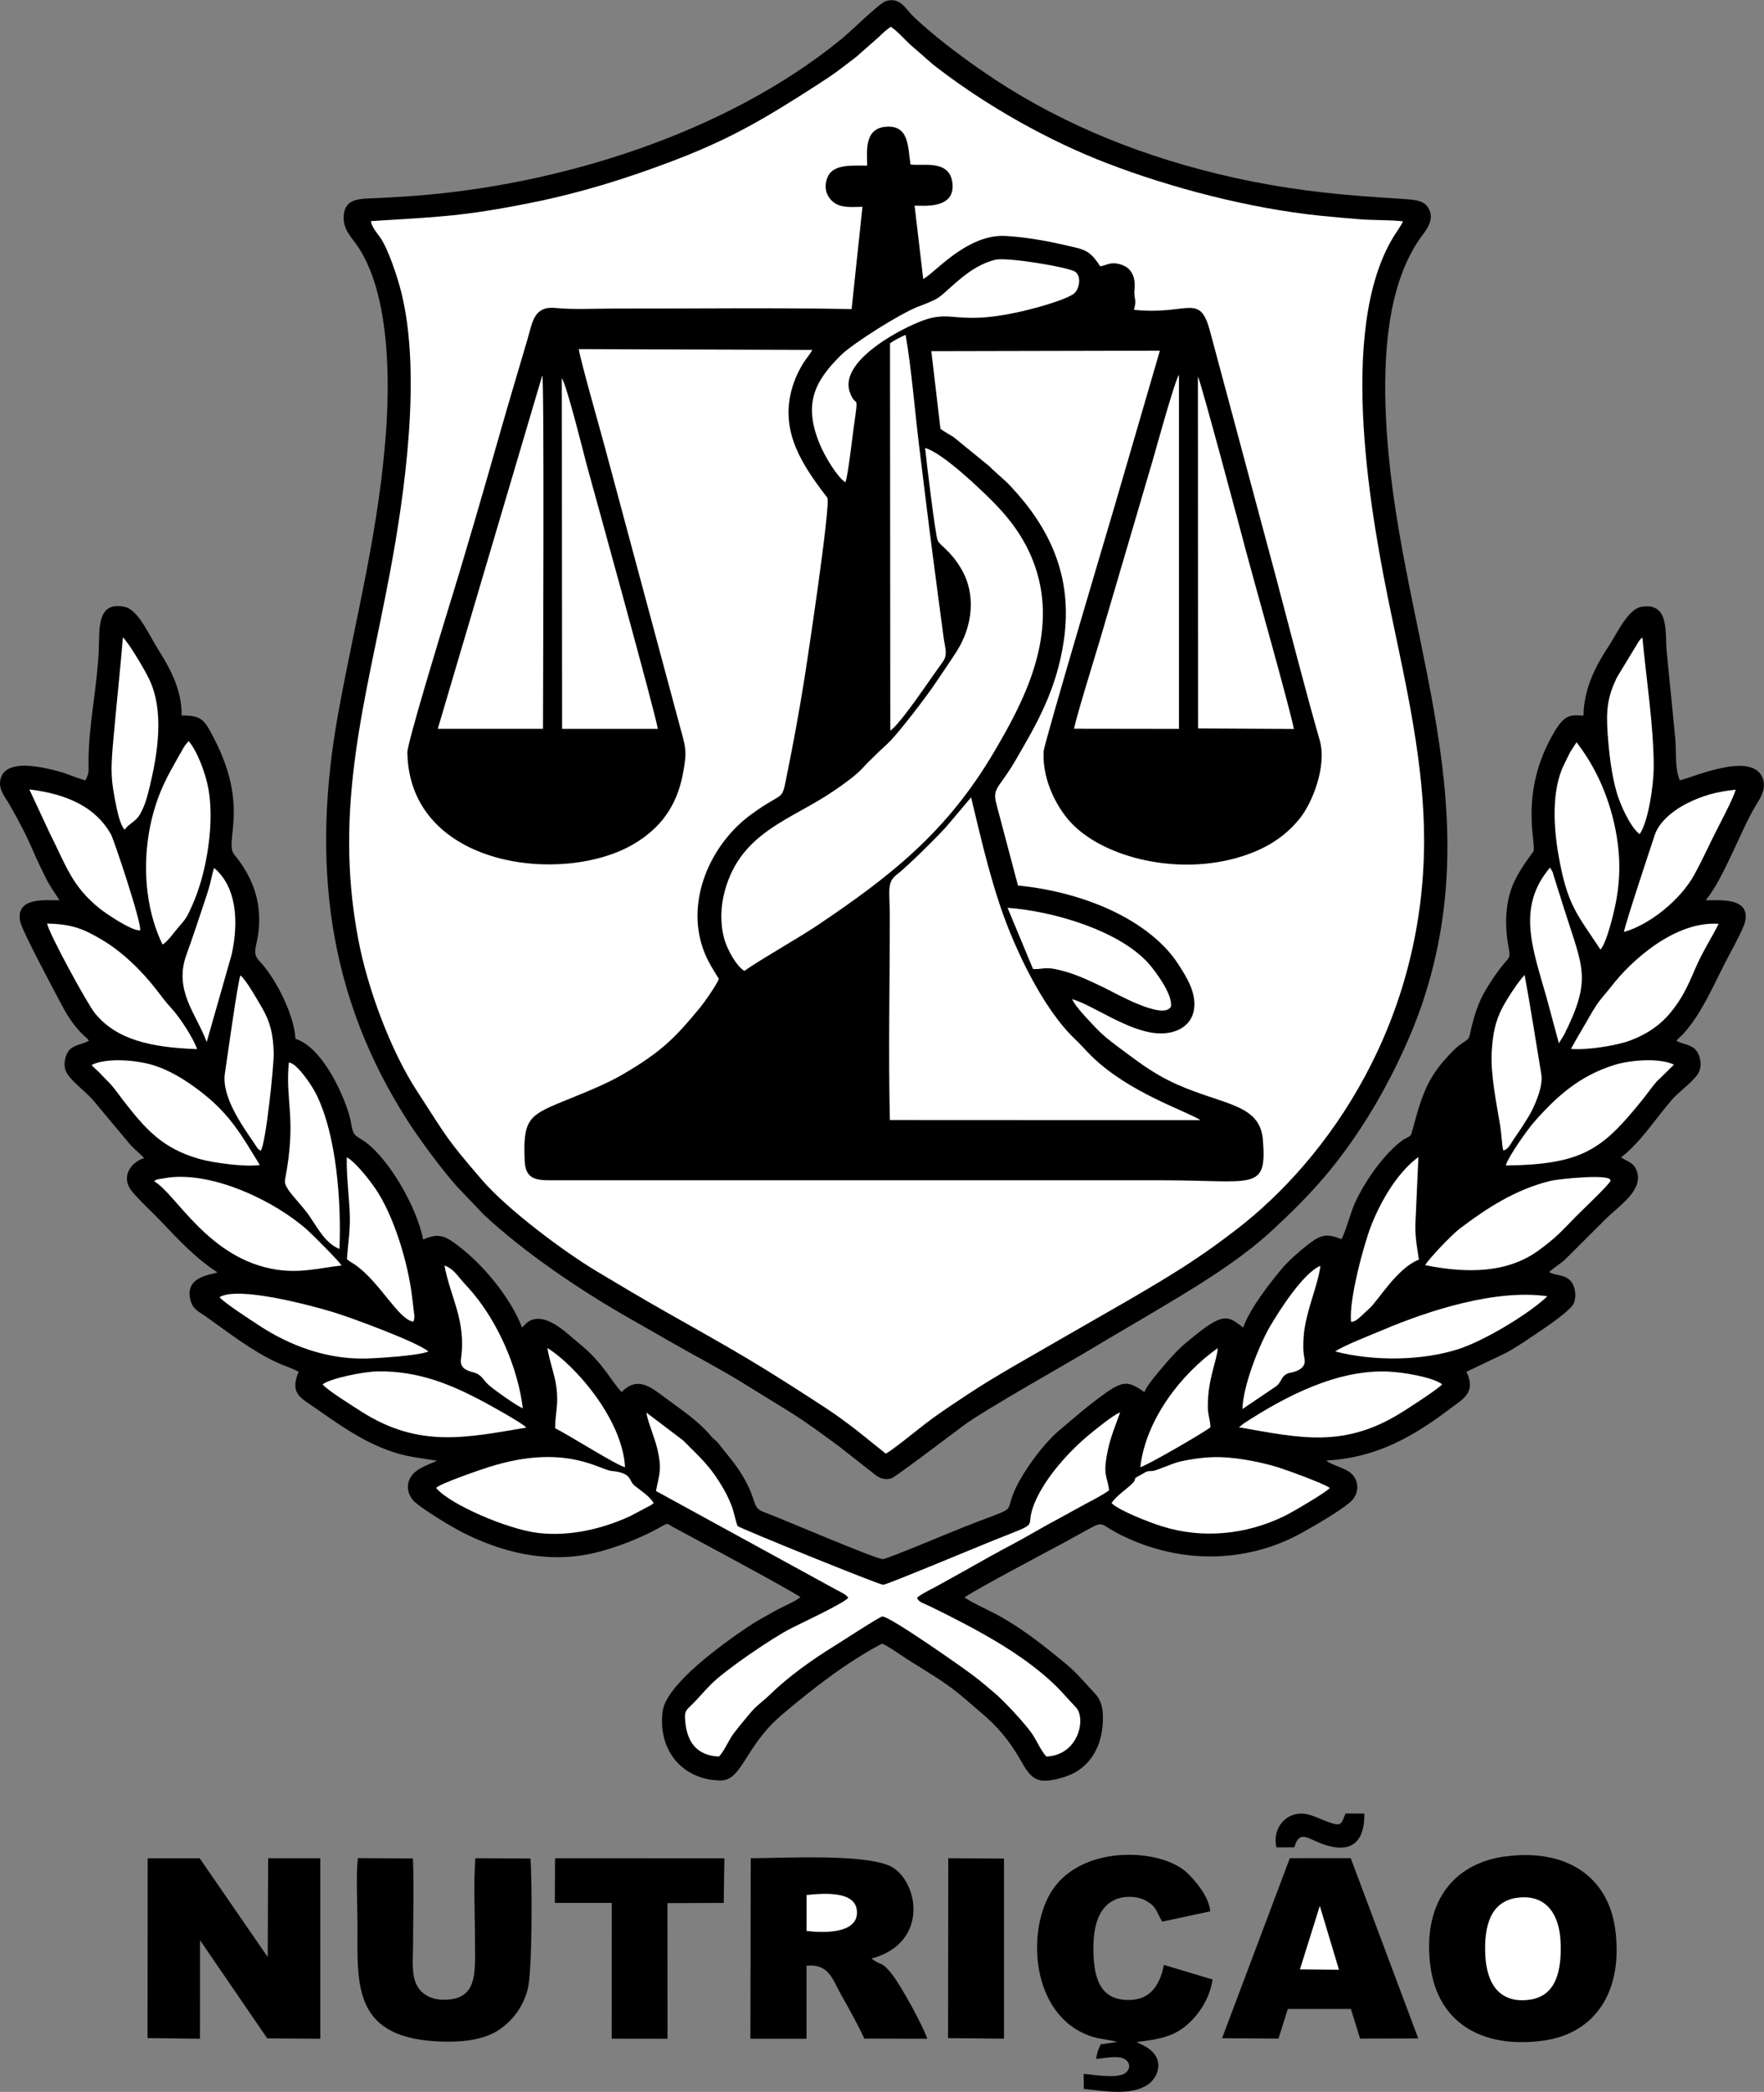
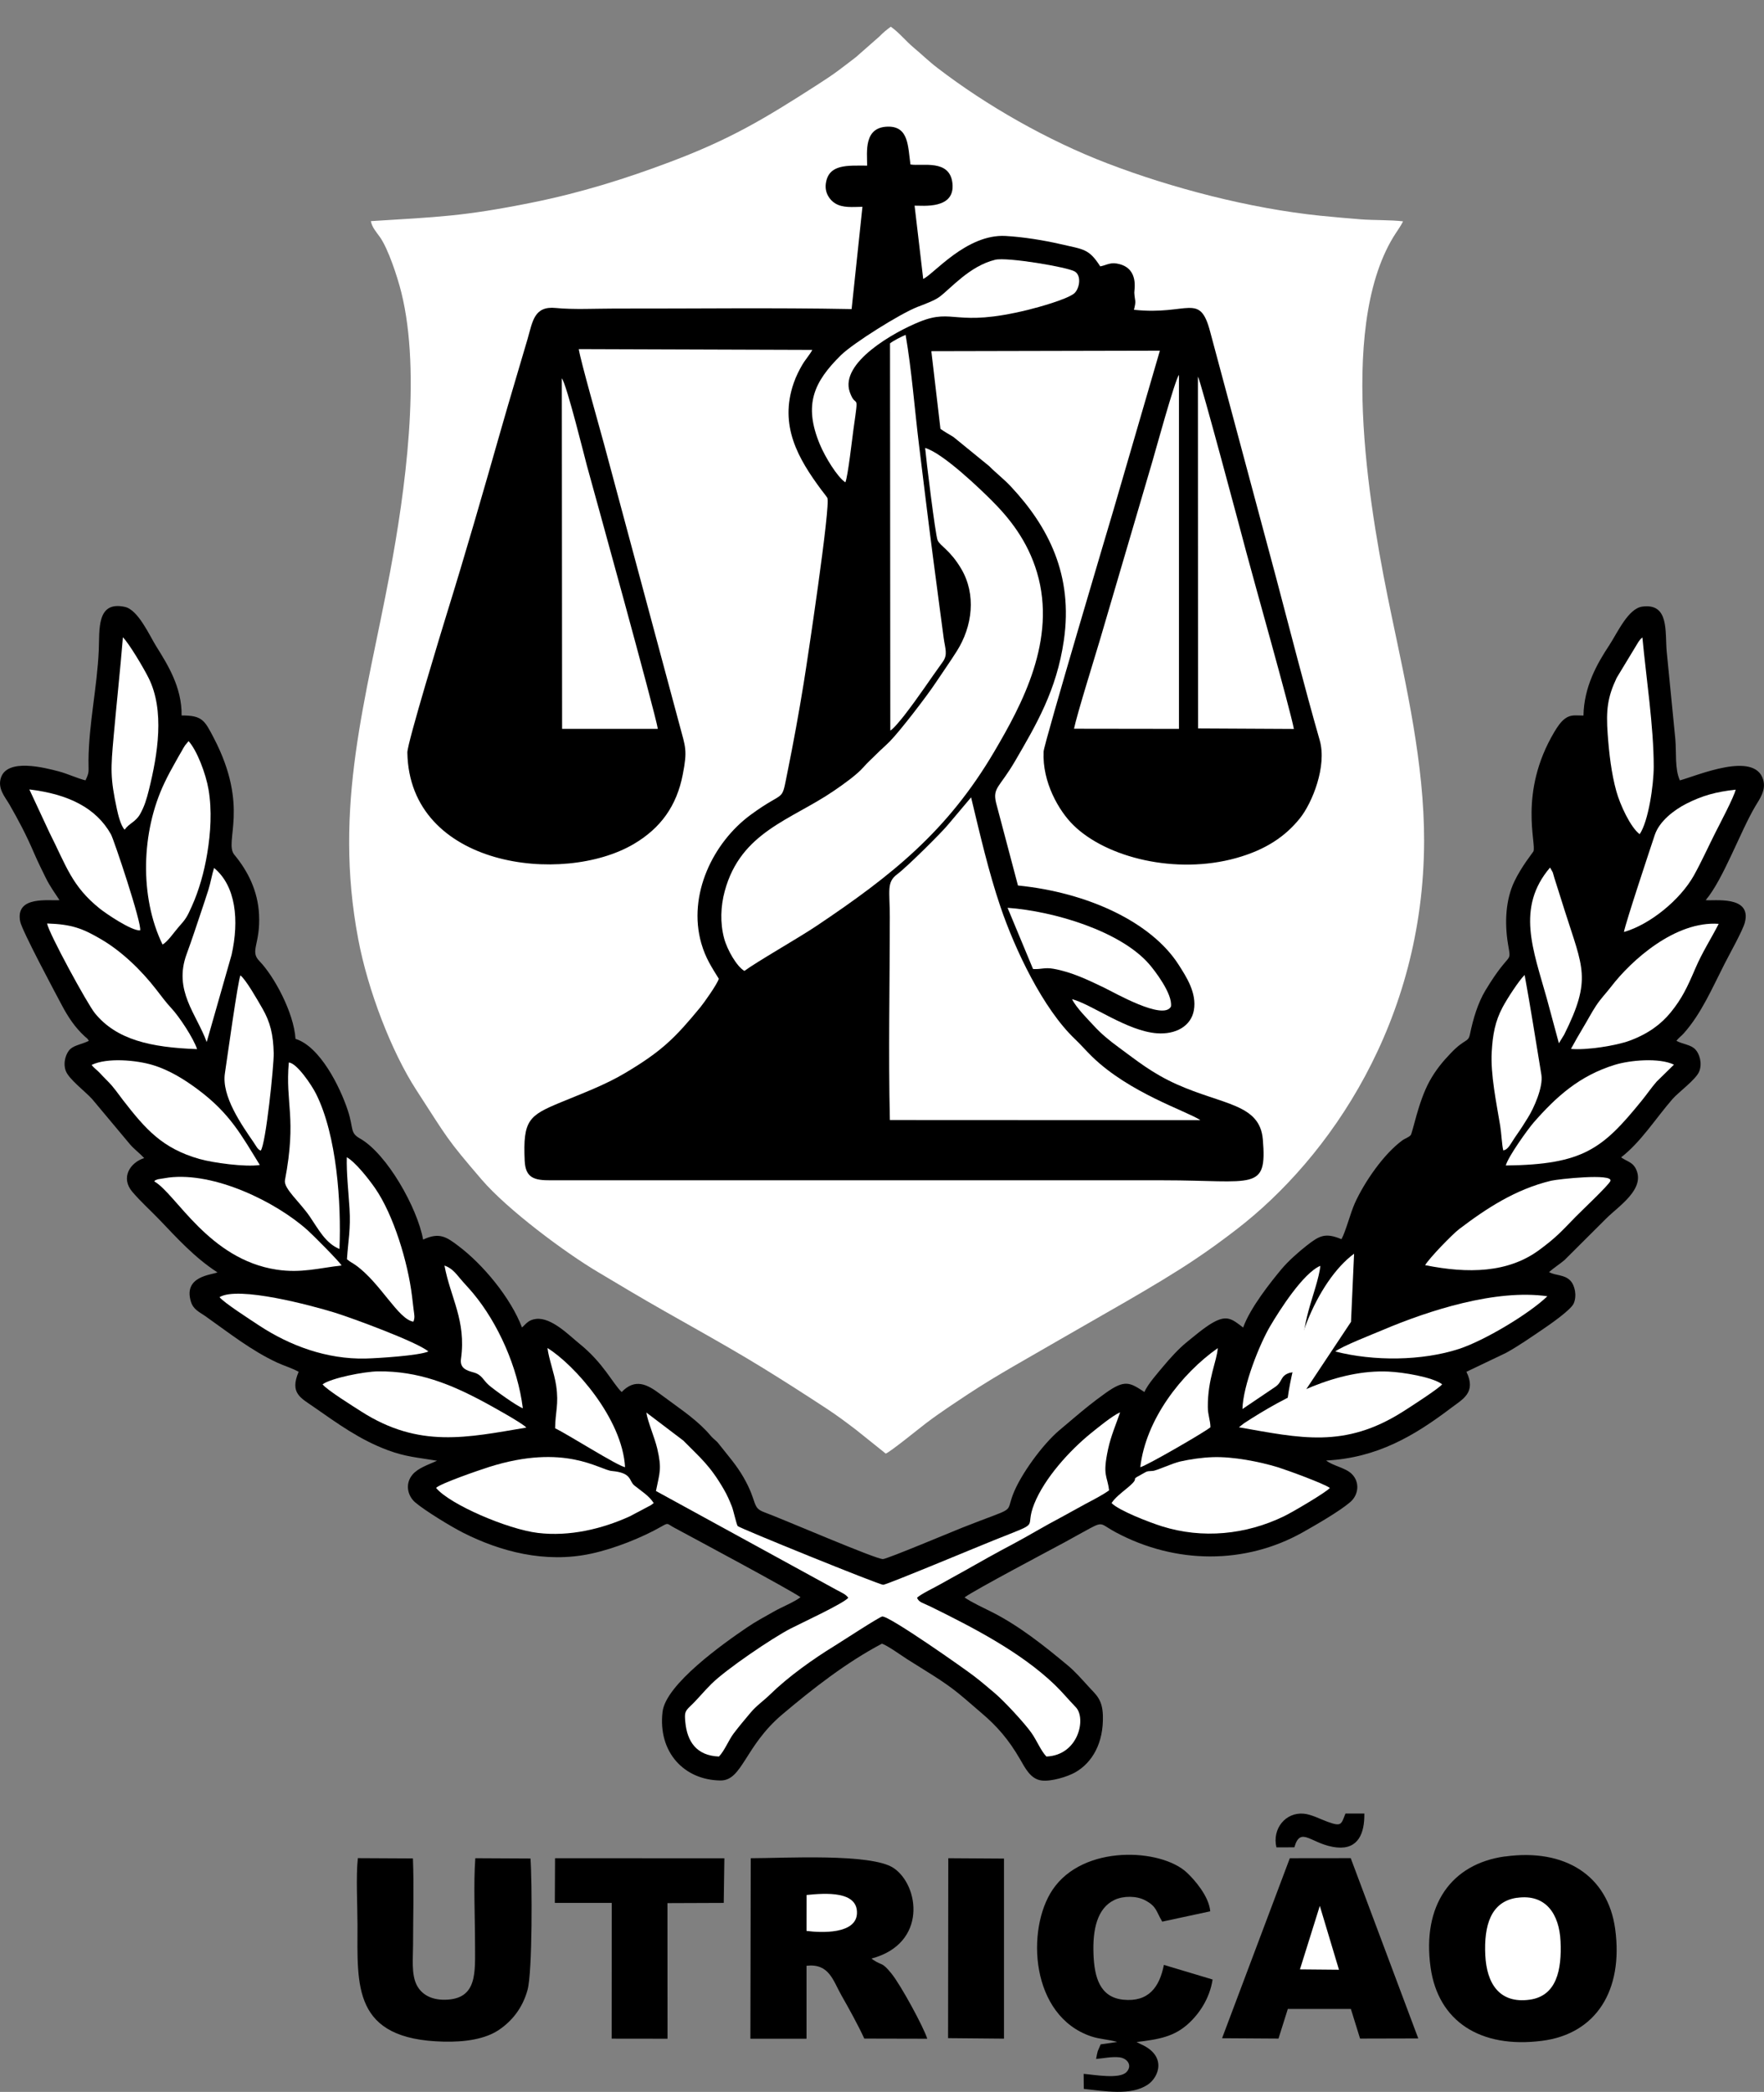
<svg xmlns="http://www.w3.org/2000/svg" xml:space="preserve" width="86.74mm" height="102.834mm" style="shape-rendering:geometricPrecision; text-rendering:geometricPrecision; image-rendering:optimizeQuality; fill-rule:evenodd; clip-rule:evenodd" viewBox="0 0 247.61 293.55">
  <rect x="0" y="0" width="247.61" height="293.55" fill="#808080" stroke="none" />
  <defs>
    <style type="text/css"> .fil0 {fill:black} .fil1 {fill:white} </style>
  </defs>
  <g id="Camada_x0020_1">
-     <path class="fil0" d="M124.4 0.13c-1.02,0.33 -4.61,3.98 -6.38,5.42 -16.05,13.09 -39.49,20.53 -60.62,21.99 -1.86,0.13 -3.71,0.23 -5.57,0.3 -1.97,0.08 -3.36,0.37 -3.57,2.28 -0.21,1.91 0.93,3 1.74,4.14 4.42,6.21 4.74,17.44 4.25,25.29 -0.89,14.27 -4.28,26.86 -6.74,40.34 -3.87,21.22 -1.52,39.98 9.8,57.53 1.58,2.46 4.82,6.86 6.85,9.1l3.72 3.9c5.68,5.33 13.74,10.77 20.62,14.66 2.59,1.46 4.96,2.86 7.56,4.31 2.44,1.36 5.05,2.77 7.48,4.23l7.35 4.53c2.43,1.51 4.75,3.25 6.98,4.89l4.96 3.9c0.56,0.44 1.29,0.8 2.29,0.52 0.5,-0.14 8.5,-6.21 10.13,-7.42 3.08,-2.28 14.51,-8.67 18.51,-11.09 2.46,-1.49 4.86,-2.86 7.35,-4.34 5.76,-3.43 12.54,-7.38 17.47,-11.96 5.57,-5.17 9.27,-9.24 13.53,-16.07 2.72,-4.36 5.78,-10.51 7.6,-15.97 9.66,-28.95 -3.83,-53.15 -5.17,-82.11 -0.38,-8.32 0.14,-18.15 4.62,-24.8 0.69,-1.03 2.06,-2.4 1.59,-3.94 -0.51,-1.68 -2.02,-1.72 -3.97,-1.85 -1.89,-0.12 -3.74,-0.25 -5.61,-0.39 -7.24,-0.55 -13.78,-1.53 -20.46,-3.17 -11.96,-2.93 -23.01,-7.6 -32.79,-14.36 -3.07,-2.12 -7.24,-5.24 -9.88,-7.85 -0.88,-0.87 -1.74,-2.6 -3.64,-1.99z" />
    <path class="fil1" d="M52.06 31.04c0.15,0.85 0.8,1.57 1.25,2.2 1.2,1.68 2.5,5.7 3.02,7.78 2.86,11.49 0.5,28.13 -1.59,39.32 -3.34,17.84 -8.02,32.7 -4.45,51.48 1.36,7.18 4.66,15.75 8.13,21.11 4.46,6.88 4.19,6.78 9.2,12.61 3.62,4.21 11.66,10.2 16.29,12.95 1.54,0.91 3.05,1.82 4.67,2.78 6.18,3.66 12.5,7 18.53,10.71 3.02,1.86 5.95,3.74 8.88,5.66 1.56,1.02 2.84,1.99 4.22,3.04l4.12 3.3c0.69,-0.27 4.65,-3.5 5.65,-4.26 1.92,-1.46 3.93,-2.77 5.98,-4.13 3.93,-2.6 8.48,-5.09 12.67,-7.53 5.66,-3.29 13.71,-7.71 19.03,-11.28 2.13,-1.42 3.89,-2.71 5.87,-4.23 13.13,-10.09 26.32,-29.21 26.37,-54.52 0.02,-10.81 -2.51,-21.78 -4.6,-31.79 -2.77,-13.24 -7.71,-39.8 0.27,-52.96 0.45,-0.74 1.05,-1.53 1.37,-2.22 -1.71,-0.21 -4.07,-0.14 -5.92,-0.28 -1.88,-0.15 -3.82,-0.32 -5.7,-0.51 -9.93,-1.02 -20.93,-3.91 -29.87,-7.34 -8.41,-3.22 -16.97,-8.11 -23.84,-13.38 -1.31,-1 -2.21,-1.91 -3.35,-2.86 -1.15,-0.96 -2.05,-2.13 -3.22,-2.94 -0.58,0.42 -1.07,0.82 -1.6,1.37l-3.3 2.9c-2.27,1.73 -2.79,2.2 -5.48,3.92 -7.36,4.73 -12.14,7.61 -20.72,10.83 -6.14,2.31 -12.47,4.3 -19.32,5.67 -9.6,1.93 -13.1,2 -22.56,2.59z" />
    <path class="fil0" d="M121.74 23.24c-2.8,-0 -5.44,-0.25 -5.82,2.52 -0.18,1.35 0.59,2.33 1.3,2.77 1.07,0.67 2.45,0.51 3.84,0.49l-1.52 14.35c-11.06,-0.21 -22.27,-0.05 -33.32,-0.07 -2.5,-0 -5.82,0.16 -8.18,-0.08 -3.07,-0.32 -3.27,1.87 -3.98,4.33 -1.25,4.27 -2.56,8.6 -3.78,12.88 -2.44,8.56 -4.94,17.24 -7.58,25.75 -0.58,1.87 -5.54,18.11 -5.52,19.42 0.28,16.12 21.83,18.68 31.76,12.85 3.79,-2.23 6.04,-5.34 6.9,-9.76 0.67,-3.44 0.39,-3.81 -0.45,-6.94l-10.59 -39.39c-0.69,-2.56 -3.27,-11.58 -3.56,-13.37l32.78 0.11c-0.35,0.68 -0.96,1.33 -1.41,2.1 -0.41,0.7 -0.87,1.6 -1.19,2.53 -2.1,6.01 0.65,10.67 3.87,15.01 0.13,0.17 0.73,0.93 0.84,1.12 0.5,0.96 -2.85,23.16 -3.32,26.03 -0.68,4.2 -1.44,8.35 -2.27,12.45 -0.92,4.53 -0.18,2.33 -5.17,6 -5.28,3.88 -8.87,11.24 -6.93,18.03 0.61,2.12 1.49,3.4 2.46,4.98 -0.24,0.79 -2.09,3.38 -2.58,3.98 -3.52,4.27 -5.37,6.16 -10.6,9.26 -2.79,1.66 -5.82,2.78 -9.01,4.1 -4.47,1.85 -5.32,2.48 -5.06,8.19 0.11,2.44 1.36,2.76 3.67,2.75l85.97 -0c12.74,0 14.6,1.62 13.97,-5.76 -0.43,-4.98 -5.62,-4.81 -12.1,-7.72 -3.42,-1.54 -5.52,-3.26 -8.12,-5.17 -1.43,-1.05 -2.45,-1.9 -3.51,-3.05 -0.85,-0.92 -2.45,-2.51 -3.05,-3.72 2.78,0.73 7.73,4.48 11.93,4.79 2.61,0.19 4.77,-0.99 5.17,-3.22 0.44,-2.47 -1.09,-4.75 -2.13,-6.39 -3.83,-6 -12.79,-10.16 -22.56,-11.13l-3.08 -11.63c-0.49,-2.12 0.5,-2.1 2.68,-5.84 2.97,-5.1 5.83,-9.94 6.84,-16.92 1.34,-9.15 -2.17,-15.96 -7.39,-21.55 -1.04,-1.12 -2.06,-1.87 -3.1,-2.92l-4.98 -4.06c-0.63,-0.41 -1.24,-0.71 -1.85,-1.16l-1.28 -10.9 32.08 -0.07 -6.54 22.45c-0.11,0.37 -9.72,32.65 -9.78,33.8 -0.21,4.31 2.16,8.35 4.18,10.33 4.68,4.59 14.4,6.96 22.81,4.63 4.25,-1.18 6.97,-3.09 8.97,-5.57 1.76,-2.18 3.83,-7.35 2.8,-10.96 -2.16,-7.54 -4.13,-15.32 -6.15,-22.92l-9.22 -34.38c-1.48,-5.67 -3.05,-2.3 -10.71,-3.12 0.36,-1.38 0.12,-1.15 0.05,-2.39 -0.02,-0.39 0.65,-3.25 -2.01,-4 -1.32,-0.37 -1.76,0.1 -2.77,0.3 -1.6,-2.5 -2.33,-2.37 -5.56,-3.12 -2.34,-0.54 -5.24,-1.01 -7.73,-1.15 -5.5,-0.3 -10.16,5.44 -11.56,6.03l-1.21 -10.28c1.12,-0.03 5.73,0.57 5.31,-3.16 -0.38,-3.42 -4.26,-2.34 -5.89,-2.62 -0.36,-2.54 -0.24,-5.33 -3.12,-5.31 -3.48,0.03 -2.96,3.54 -2.96,5.47z" />
    <path class="fil0" d="M12.02 109.51c-1.19,-0.29 -2.43,-0.9 -3.76,-1.26 -2.1,-0.56 -7.17,-1.83 -8.11,0.83 -0.55,1.56 0.58,2.78 1.17,3.8 1.31,2.29 2.34,4.22 3.46,6.83 0.54,1.24 1.04,2.26 1.65,3.49 0.62,1.25 1.29,2.13 1.92,3.11 -1.39,0.14 -6.23,-0.69 -5.52,2.99 0.25,1.29 4.87,9.91 5.83,11.72 0.88,1.67 1.86,3.15 3.22,4.4 0.39,0.36 0.35,0.23 0.59,0.64 -0.9,0.45 -1.96,0.59 -2.58,1.13 -0.61,0.55 -1.07,1.87 -0.68,3.02 0.4,1.21 2.82,2.99 3.75,4.05l5.33 6.37c0.61,0.69 1.3,1.18 1.95,1.88 -1.99,0.63 -3.35,2.76 -1.66,4.74 1.17,1.38 2.58,2.63 3.85,3.96 2.36,2.47 4.9,5.28 8.09,7.34 -0.78,0.36 -4.8,0.5 -3.73,4.08 0.34,1.14 1.17,1.46 2.02,2.05 3.24,2.28 6.42,4.83 10.12,6.54 0.95,0.44 2.08,0.77 2.99,1.28 -1.27,3.01 0.27,3.64 2.13,4.94 3.34,2.32 6.44,4.6 10.41,6.07 2.52,0.93 4.11,1.01 6.89,1.47 -1.31,0.59 -2.66,1.03 -3.43,1.93 -1.11,1.3 -0.71,3.01 0.38,3.93 1.39,1.18 5.06,3.41 6.74,4.26 5.1,2.57 11.44,4.34 17.99,2.91 3.22,-0.7 7.08,-2.23 9.84,-3.81 1,-0.57 0.73,-0.38 1.78,0.18 2.6,1.4 15.91,8.52 17.72,9.75 -0.91,0.7 -2.65,1.39 -3.7,1.99 -1.32,0.75 -2.59,1.42 -3.79,2.24 -3.32,2.25 -11.43,7.99 -11.88,11.86 -0.66,5.67 3.04,9.57 8.12,9.63 3.09,0.04 3.4,-4.81 8.7,-9.28 4.23,-3.57 8.95,-7.27 13.98,-9.92 0.76,0.25 2.81,1.71 3.6,2.22 2.35,1.5 5,3.01 7.13,4.75 1.19,0.97 2.16,1.85 3.25,2.77 2.17,1.84 3.78,3.68 5.4,6.47 0.7,1.2 1.46,2.79 3.01,2.99 1.42,0.18 3.69,-0.55 4.74,-1.14 2.4,-1.37 4,-4.13 3.88,-7.99 -0.07,-2.28 -0.97,-2.9 -1.99,-4.02 -0.94,-1.03 -1.92,-2.16 -2.99,-3.04 -3.16,-2.63 -6.68,-5.45 -10.51,-7.4 -1.1,-0.56 -3.06,-1.46 -3.93,-2.1 1.46,-1.07 12.27,-6.77 14.08,-7.75 1.24,-0.67 2.3,-1.29 3.54,-1.95 1.87,-1 1.52,-0.55 3.58,0.55 8.45,4.53 18.22,4.53 26.25,0.03 1.83,-1.03 5.24,-2.99 6.72,-4.28 1.14,-1 1.35,-2.77 0.19,-3.92 -0.9,-0.89 -2.62,-1.12 -3.6,-1.89 7.17,-0.36 12.41,-3.49 17.53,-7.37 1.64,-1.24 3.58,-2.16 2.16,-5.08l5.53 -2.64c1.84,-1.01 3.43,-2.14 5.08,-3.25 0.92,-0.62 4.05,-2.77 4.45,-3.7 0.47,-1.1 0.16,-2.54 -0.47,-3.2 -0.86,-0.9 -2.13,-0.68 -2.99,-1.21 0.73,-0.63 1.52,-1.13 2.17,-1.68l5.86 -5.84c1.72,-1.72 5.48,-4.09 4.19,-6.89 -0.47,-1.01 -1.16,-1.04 -2.11,-1.68 2.78,-2.15 4.8,-5.4 7.22,-8.19 0.83,-0.95 3.31,-2.75 3.75,-3.87 0.45,-1.15 0.03,-2.48 -0.54,-3.08 -0.67,-0.7 -1.66,-0.69 -2.66,-1.21 0.27,-0.4 0.64,-0.62 1.03,-1.06 2.46,-2.75 4.02,-6.41 5.71,-9.72 0.64,-1.27 2.57,-4.7 2.86,-5.82 1.02,-3.9 -4.46,-2.99 -5.49,-3.15 2.47,-2.93 4.81,-9.52 6.94,-13.14 0.6,-1.02 1.57,-2.26 1.12,-3.77 -1.2,-4.05 -9.22,-0.57 -11.69,0.11 -0.74,-1.67 -0.46,-3.81 -0.64,-5.83l-1.2 -12.18c-0.27,-2.8 0.4,-6.89 -3.43,-6.38 -1.99,0.27 -3.47,3.64 -4.65,5.44 -1.7,2.57 -3.54,5.81 -3.61,9.85 -1.07,0.01 -1.75,-0.19 -2.59,0.43 -0.61,0.45 -1.06,1.14 -1.5,1.87 -5.08,8.54 -2.46,15.77 -2.94,16.77 -0.08,0.16 -1.67,2.11 -2.67,4.21 -1.24,2.59 -1.38,5.82 -0.9,8.75 0.5,3.03 0.39,0.66 -3.15,6.52 -1.08,1.79 -1.74,4.02 -2.18,6.15 -0.25,1.22 -0.69,0.58 -2.67,2.65 -1.18,1.23 -2.12,2.37 -2.99,3.93 -1.61,2.9 -2.39,7.3 -2.67,7.61 -0.27,0.3 -0.85,0.5 -1.09,0.67 -2.68,1.92 -5.42,5.94 -6.74,8.86 -0.62,1.37 -1.28,3.98 -1.88,5.06 -2.26,-0.94 -3.08,-0.5 -4.81,0.84 -1.21,0.94 -2.68,2.26 -3.58,3.33 -1.52,1.82 -4.44,5.48 -5.41,8.23 -1.59,-1.22 -2.3,-1.83 -4.36,-0.63 -1.14,0.66 -2.64,1.94 -3.64,2.75 -1.04,0.84 -2.3,2.23 -3.14,3.24 -0.72,0.87 -2.27,2.59 -2.72,3.69 -2.07,-1.36 -2.74,-1.8 -5.48,0.16 -1.74,1.25 -2.88,2.18 -4.36,3.43 -0.71,0.6 -1.42,1.19 -2.12,1.79 -2.31,1.95 -5.47,6.25 -6.52,9.07 -1.03,2.76 0.64,1.52 -7.11,4.59 -1.48,0.59 -10.49,4.37 -11.11,4.4 -0.98,0.04 -13.91,-5.56 -16.68,-6.58 -1.77,-0.66 -0.88,-1.39 -2.9,-4.9 -0.99,-1.72 -2.15,-3.01 -3.31,-4.49 -0.44,-0.57 -0.41,-0.49 -0.96,-0.99 -0.29,-0.26 -0.54,-0.61 -0.93,-1.02 -1.88,-1.97 -4.19,-3.45 -6.51,-5.19 -1.81,-1.36 -3.5,-2.23 -5.39,-0.27 -1.32,-1.29 -2.57,-4.09 -5.96,-6.81 -1.38,-1.11 -3.89,-3.71 -6.06,-3.45 -1.11,0.13 -1.43,0.74 -1.97,1.2 -1.6,-4.2 -5.5,-8.87 -8.94,-11.45 -1.62,-1.22 -2.64,-1.97 -4.94,-0.88 -0.8,-4.44 -5.07,-12.05 -8.88,-14.2 -1.42,-0.8 -0.85,-1.4 -1.7,-3.96 -1.12,-3.37 -3.91,-8.94 -7.33,-10.01 -0.24,-3.7 -3.01,-8.8 -5.07,-10.92 -1.39,-1.42 0.16,-2.34 -0.05,-6.53 -0.17,-3.31 -1.54,-6.06 -3.47,-8.39 -1.5,-1.81 2.22,-6.63 -2.9,-16.42 -1.27,-2.43 -1.6,-3.14 -4.5,-3.12 0.05,-3.97 -1.96,-7.14 -3.57,-9.72 -0.94,-1.51 -2.53,-5.12 -4.4,-5.52 -4,-0.87 -3.53,3.2 -3.66,6.12 -0.23,5.18 -1.39,10.24 -1.44,15.42 -0.01,1.63 0.16,1.58 -0.43,2.82z" />
    <path class="fil1" d="M104.49 136.25c1.76,-1.31 7.48,-4.55 10.11,-6.31 10.66,-7.14 18.41,-13.33 24.97,-24.48 3.85,-6.54 8.81,-15.67 5.99,-25.14 -1.34,-4.5 -3.94,-7.68 -6.38,-10.11 -1.49,-1.49 -6.78,-6.61 -9.32,-7.35 0.13,1.52 1.44,12.25 1.75,12.95 0.35,0.81 1.73,1.34 3.3,3.98 2.16,3.64 1.59,8.1 -0.59,11.56 -0.99,1.57 -2,2.98 -2.98,4.46 -1.21,1.83 -5.02,6.8 -6.46,8.25 -0.62,0.62 -1.22,1.13 -1.81,1.72 -0.66,0.67 -1.26,1.18 -1.86,1.87 -0.92,1.06 -2.82,2.41 -4.14,3.31 -6,4.11 -13.08,5.74 -15.34,14.09 -0.58,2.14 -0.66,4.47 -0.09,6.61 0.45,1.68 1.8,3.98 2.84,4.58z" />
    <path class="fil1" d="M124.91 157.17l43.59 0.02c-1.95,-1.29 -9.93,-3.79 -15.21,-8.92 -0.9,-0.88 -1.52,-1.62 -2.36,-2.42 -4.55,-4.31 -8.47,-12.64 -10.49,-18.58 -1.66,-4.88 -2.88,-10.18 -4.13,-15.38l-3.18 3.77c-0.82,1.04 -5.82,6 -7.18,7.01 -1.54,1.15 -1.05,2.29 -1.05,6 0,9.43 -0.21,19.1 0.01,28.5z" />
    <path class="fil1" d="M92.06 209.22l25.39 13.9c0.75,0.4 1.28,0.61 1.62,1.09 -0.58,0.77 -6.84,3.67 -8.13,4.34 -2.6,1.35 -8.97,5.67 -11.06,7.73 -1.08,1.06 -1.95,2.17 -3.02,3.18 -0.74,0.7 -0.78,0.95 -0.66,2.22 0.26,2.71 1.57,4.69 4.72,4.81 0.8,-0.84 1.34,-2.27 2.05,-3.22 0.81,-1.07 1.58,-1.97 2.39,-2.94 0.85,-1.01 1.83,-1.66 2.75,-2.56 2.5,-2.45 5.98,-4.94 9.1,-6.85 0.86,-0.53 6.24,-4.04 6.63,-4.08 0.98,-0.11 11.57,7.35 12.89,8.37 1.05,0.8 1.94,1.58 2.92,2.4 1.31,1.11 4.14,4.16 5.11,5.53 0.79,1.11 1.31,2.49 2.12,3.35 4.51,-0.17 5.64,-5.37 4.12,-6.93 -1.05,-1.08 -1.89,-2.13 -3.01,-3.2 -4.74,-4.53 -11.41,-7.98 -17.31,-10.88 -1.2,-0.59 -1.67,-0.6 -1.96,-1.27 0.59,-0.55 2.43,-1.41 3.28,-1.9 1.18,-0.68 2.19,-1.2 3.42,-1.9 2.18,-1.24 4.44,-2.51 6.74,-3.72 2.22,-1.18 4.41,-2.52 6.72,-3.73 1.13,-0.6 2.26,-1.26 3.44,-1.89 1.07,-0.57 2.43,-1.26 3.36,-1.93 -0.25,-2.13 -0.96,-1.99 -0.13,-5.83 0.39,-1.81 1.11,-3.45 1.68,-5.12 -1.06,0.45 -3.15,2.17 -4.07,2.91 -3.03,2.45 -6.53,6.32 -7.98,9.92 -1.52,3.78 1.38,2.3 -5.69,5.13 -2.4,0.96 -14.96,6.21 -15.52,6.24 -0.52,0.02 -20.18,-7.95 -20.42,-8.24 -0.16,-0.19 -0.61,-2.23 -0.81,-2.73 -0.35,-0.88 -0.66,-1.6 -1.13,-2.41 -1.98,-3.42 -3.31,-4.43 -5.71,-6.87l-5.17 -3.92c0.18,1.27 1.16,3.49 1.53,5.07 0.67,2.88 0.33,3.36 -0.18,5.92z" />
    <path class="fil0" d="M211.24 260.51c-7.53,1.04 -11.65,6.84 -10.43,15.58 1.06,7.56 6.99,11.41 15.66,10.29 7.55,-0.97 11.42,-7.05 10.25,-15.69 -1.01,-7.45 -7.01,-11.35 -15.48,-10.17z" />
    <path class="fil0" d="M105.34 286.09l7.87 0 0 -10.24c3.19,-0.35 3.7,2.05 4.92,4.19 1.02,1.79 2.33,4.15 3.19,6.03l8.84 0.02c-0.52,-1.65 -3.72,-7.54 -5.03,-9.15 -1.37,-1.69 -1.27,-1.05 -2.56,-1.92l-0.24 -0.18c7.88,-2.1 6.72,-10.31 3.08,-12.72 -3.14,-2.08 -15.39,-1.36 -20.03,-1.36l-0.05 25.32z" />
-     <polygon class="fil0" points="20.71,286 28.07,286.09 28.08,272.27 37.51,286.04 44.96,286.09 44.96,260.76 37.64,260.76 37.58,274.63 28.03,260.77 20.73,260.77 " />
    <path class="fil0" d="M74.45 260.8l-7.73 -0.04c-0.27,3.66 -0.04,8.26 -0.04,12.02 0,3.98 0.38,7.76 -4.21,7.84 -2.02,0.03 -3.34,-0.8 -3.99,-2.09 -0.76,-1.53 -0.5,-3.77 -0.5,-5.58 0,-3.98 0.14,-8.21 -0.02,-12.16l-7.73 -0.04c-0.28,2.63 -0.05,6.59 -0.05,9.36 0,8.5 -0.76,16.1 12.11,16.39 2.91,0.07 5.83,-0.33 7.8,-1.69 1.72,-1.18 3.26,-2.97 3.97,-5.61 0.68,-2.55 0.64,-15.2 0.4,-18.43z" />
    <polygon class="fil0" points="171.54,286.02 179.46,286.07 180.77,281.91 189.62,281.91 190.91,286.07 199.08,286.05 189.6,260.75 181.05,260.76 " />
    <path class="fil0" d="M156.8 286.55l-2.3 0.33 -0.41 0.95c-0.1,0.35 -0.16,0.71 -0.23,1.1 1.02,-0.09 2.22,-0.35 3.27,-0.23 1.12,0.13 1.87,1.16 0.98,2.08 -0.97,1.01 -4.53,0.36 -6,0.24l0.02 2.11c2.96,0.31 6.59,0.99 8.97,-0.59 1.58,-1.05 2.75,-4.08 -1.02,-5.71l-0.54 -0.28c3.24,-0.37 5.28,-0.79 7.22,-2.53 1.54,-1.38 3.04,-3.55 3.45,-6.24l-6.84 -2.05c-0.6,3.09 -2.14,5.26 -5.73,4.88 -3.25,-0.35 -4.03,-3.12 -4.15,-6.41 -0.13,-3.43 0.51,-6.43 2.95,-7.59 1.25,-0.59 3.09,-0.59 4.31,0.06 1.63,0.87 1.5,1.5 2.39,2.99l6.74 -1.45c-0.18,-2.12 -2.21,-4.43 -3.29,-5.44 -3.6,-3.37 -14.52,-4 -18.84,2.41 -3.74,5.56 -3.12,17.71 5.42,20.58 1.22,0.41 2.46,0.43 3.62,0.78z" />
    <path class="fil1" d="M150.76 102.26l14.73 0.02 0 -49.67c-0.57,0.67 -3.42,11.11 -3.76,12.24l-7.33 24.93c-0.78,2.63 -3.21,10.41 -3.64,12.47z" />
-     <path class="fil1" d="M61.45 102.27l14.77 0c0,-5.02 0.2,-48.89 -0.1,-49.59l-14.67 49.59z" />
    <path class="fil1" d="M78.9 102.28l13.44 0c-0.43,-2.51 -8.92,-33.19 -9.96,-36.95 -0.22,-0.8 -2.87,-11.51 -3.52,-12.24l0.04 49.19z" />
    <path class="fil1" d="M168.17 102.22l13.45 0.07c-0.52,-2.78 -5.75,-21.27 -6.67,-24.77 -0.67,-2.55 -6.42,-24.11 -6.8,-24.68l0.02 49.38z" />
    <polygon class="fil0" points="77.88,267.03 85.87,267.03 85.86,286.08 93.7,286.09 93.69,267.06 101.59,267.03 101.68,260.77 77.91,260.76 " />
    <path class="fil1" d="M124.93 48.19l0.04 54.32c0.39,-0.14 1.64,-1.71 1.95,-2.1 2.06,-2.66 3.46,-4.83 5.41,-7.53 0.75,-1.04 0.33,-1.86 0.13,-3.38 -0.17,-1.3 -0.34,-2.59 -0.52,-3.9 -0.34,-2.56 -0.68,-5.12 -1.01,-7.67 -0.67,-5.12 -1.29,-10.32 -1.92,-15.41 -0.62,-5.04 -1.04,-10.62 -1.89,-15.53 -0.51,0.21 -1.79,0.85 -2.19,1.2z" />
    <path class="fil1" d="M156.03 210.92c0.99,1.04 5.25,2.69 7.06,3.26 5.69,1.79 11.8,1.19 17.15,-1.41 1.17,-0.56 5.95,-3.38 6.43,-3.97 -0.84,-0.62 -6,-2.5 -7.32,-2.91 -2.52,-0.77 -6.26,-1.51 -9.11,-1.41 -1.53,0.05 -3.15,0.29 -4.59,0.61 -1.15,0.26 -3.31,1.3 -3.86,1.32 -1.03,0.04 -0.8,0.1 -1.7,0.57 -1.67,0.88 0.25,0.11 -1.97,1.92 -0.73,0.6 -1.63,1.3 -2.09,2.02z" />
    <path class="fil1" d="M61.21 208.79c1.9,2.32 10.05,5.81 14.28,6.32 4.45,0.54 9.05,-0.56 12.94,-2.34l2.89 -1.53c0.03,-0.02 0.08,-0.05 0.11,-0.07l0.33 -0.25c-0.67,-1.04 -1.68,-1.63 -2.72,-2.47 -0.79,-0.64 -0.27,-1.77 -3.16,-2.03 -1.73,-0.15 -6.55,-3.96 -17.3,-0.54 -1.22,0.39 -6.76,2.28 -7.38,2.92z" />
    <path class="fil1" d="M118.66 67.69c0.36,-0.81 0.96,-6.16 1.15,-7.53 0.8,-5.6 0.37,-2.56 -0.53,-5.15 -1.43,-4.12 6.24,-8.43 9.81,-9.86 4.86,-1.96 4.89,0.85 15.17,-1.66 1.71,-0.42 5.3,-1.44 6.44,-2.25 0.77,-0.54 1.2,-2.48 0.19,-3.13 -0.97,-0.62 -9.52,-2.06 -11.19,-1.66 -3.64,0.88 -6.32,4.12 -7.87,5.24 -0.71,0.51 -2.19,1.05 -3.05,1.38 -2.39,0.93 -9.01,5.07 -10.76,6.79 -3.75,3.71 -5.28,6.9 -2.93,12.52 0.75,1.79 2.44,4.55 3.56,5.3z" />
    <polygon class="fil0" points="133.08,286.01 140.93,286.08 140.93,260.81 133.11,260.76 " />
-     <path class="fil1" d="M224.66 133.26c0.92,-1.1 1.94,-5.33 2.25,-7.13 0.51,-2.94 0.52,-5.69 0.05,-8.62 -0.87,-5.36 -2.97,-9.89 -5.67,-13.35l-0.92 1.44c-0.26,0.52 -0.55,1.1 -0.82,1.66 -1.79,3.63 -1.47,8.77 -0.81,12.6 1.25,7.2 2.58,8.33 5.92,13.4z" />
    <path class="fil1" d="M22.81 132.54c0.67,-0.31 1.74,-1.87 2.26,-2.45 1,-1.11 1.18,-1.4 1.86,-2.92 1,-2.22 1.73,-4.8 2.16,-7.41 0.48,-2.9 0.68,-6.04 0.18,-8.98 -0.37,-2.18 -1.61,-5.47 -2.8,-6.78l-0.49 0.59c-0.22,0.32 -0.27,0.45 -0.46,0.78 -0.31,0.53 -0.55,0.94 -0.84,1.47 -0.63,1.12 -1.05,1.87 -1.59,3.01 -3.29,6.88 -3.51,16.03 -0.28,22.68z" />
    <path class="fil1" d="M21.65 165.78c3.04,1.71 7.63,10.96 17.21,12.39 3.41,0.51 5.88,-0.22 9.08,-0.59 -0.25,-0.5 -4.07,-4.33 -4.78,-4.96 -4.48,-4 -13.05,-8.17 -19.47,-7.38l-1.51 0.24c-0.59,0.21 -0.23,0.04 -0.54,0.3z" />
    <path class="fil1" d="M200.06 177.54c6.04,1.21 11.64,1.09 16.02,-2.15 2.38,-1.76 3.05,-2.54 5.1,-4.65 0.77,-0.79 4.67,-4.46 4.87,-5.02 0.41,-1.1 -7.36,-0.26 -8.33,-0.03 -4.98,1.2 -9.05,3.86 -12.89,6.78 -1,0.76 -4.23,4.11 -4.78,5.06z" />
    <path class="fil1" d="M12.86 149.44c0.31,0.42 0.66,0.62 1.13,1.11 0.4,0.42 0.7,0.75 1.13,1.17 0.89,0.89 1.42,1.72 2.14,2.65 3.15,4.06 5.5,6.77 10.71,8.26 1.89,0.54 6.48,1.17 8.5,0.85 -2.59,-4.19 -4.19,-7.24 -8.69,-10.59 -1.66,-1.24 -3.85,-2.68 -6.32,-3.43 -2.31,-0.7 -6.41,-1.08 -8.6,-0.02z" />
    <path class="fil1" d="M211.36 163.55c10.89,-0.12 13.61,-2.36 19.07,-9.08 0.75,-0.92 1.4,-1.88 2.11,-2.69l2.43 -2.38c-2.06,-1 -6.15,-0.64 -8.32,0.03 -4.94,1.52 -8.2,4.46 -11.39,8.11 -0.79,0.91 -3.55,4.74 -3.89,6z" />
    <path class="fil1" d="M27.66 147.22c-0.47,-1.48 -2.5,-4.58 -3.65,-5.79 -0.68,-0.72 -1.43,-1.74 -2.14,-2.65 -2,-2.57 -4.74,-5.27 -7.72,-7 -2.54,-1.48 -4.05,-2.08 -7.54,-2.19 0.23,1.36 5.65,11.29 6.71,12.59 3.02,3.72 7.83,4.81 14.33,5.04z" />
    <path class="fil1" d="M220.51 147.19c2.17,0.21 6.37,-0.46 8.23,-1.15 2.67,-0.99 4.45,-2.35 5.78,-3.98 1.59,-1.96 2.32,-3.52 3.44,-6.13 0.98,-2.3 2.24,-4.23 3.29,-6.29 -6.07,-0.43 -12.24,5.08 -15.11,8.83 -0.74,0.96 -1.41,1.61 -2.11,2.67 -0.62,0.94 -1.18,2.02 -1.78,3.01 -0.63,1.05 -1.16,1.98 -1.73,3.03z" />
    <path class="fil1" d="M173.92 200.29c8.59,1.5 14.79,3.02 23.02,-2.21 0.92,-0.58 5.11,-3.28 5.49,-3.83 -1.37,-1.02 -5.49,-1.69 -7.55,-1.78 -7.17,-0.32 -14.42,3.45 -20.24,7.24l-0.73 0.57z" />
    <path class="fil1" d="M45.28 194.26c0.59,0.78 4.29,3.08 5.41,3.8 8.16,5.23 14.89,3.66 23.19,2.27 -0.55,-0.65 -5.34,-3.26 -5.93,-3.58 -4.68,-2.51 -9.21,-4.37 -14.87,-4.31 -1.95,0.02 -6.54,0.93 -7.79,1.81z" />
    <path class="fil1" d="M145.01 135.98c1.17,0.07 1.61,-0.26 2.88,-0.03 2.55,0.45 4.89,1.59 7.1,2.65 1.4,0.67 8.29,4.64 9.37,2.66 0.29,-1.77 -2.34,-5.15 -3.05,-5.96 -4.01,-4.62 -13.32,-7.44 -19.88,-7.91l3.58 8.6z" />
    <path class="fil1" d="M19.67 130.56c0.27,-0.92 -3.69,-12.77 -4.1,-13.49 -2.08,-3.7 -5.97,-5.63 -11.45,-6.29l2.82 6.05c2.38,4.72 3.14,7.52 7.06,10.67 0.84,0.67 4.41,3.12 5.66,3.06z" />
    <path class="fil1" d="M212.93 266.31c-3.71,0.54 -4.64,3.95 -4.44,8.07 0.19,3.89 1.93,6.83 6.24,6.23 3.79,-0.53 4.5,-4.21 4.32,-8.18 -0.17,-3.82 -2.06,-6.7 -6.12,-6.11z" />
    <path class="fil1" d="M227.96 130.78c3.62,-1.03 7.89,-4.49 9.82,-7.95 1.06,-1.91 1.96,-3.91 2.96,-5.9 0.61,-1.22 2.67,-5.09 2.89,-6.12 -2.78,0.31 -4.63,0.82 -6.88,1.95 -1.76,0.89 -3.82,2.47 -4.47,4.4 -0.68,2.04 -4.09,12.3 -4.33,13.62z" />
    <path class="fil1" d="M187.43 189.65c5.4,1.39 12.18,1.33 17.37,-0.36 3.55,-1.16 9.83,-4.91 12.4,-7.39 -7.23,-1.04 -16.65,1.99 -23.17,4.76 -1.42,0.6 -5.59,2.23 -6.59,2.98z" />
    <path class="fil1" d="M30.81 182.02c0.59,0.77 4.38,3.2 5.54,3.97 4.34,2.86 9.53,4.77 14.95,4.65 1.76,-0.04 7.54,-0.41 8.83,-0.99 -1.5,-1.31 -10.78,-4.73 -13.27,-5.49 -3.07,-0.94 -13.43,-3.74 -16.05,-2.13z" />
    <path class="fil1" d="M230.15 117.07c1.23,-1.78 1.98,-6.9 1.98,-9.5 0,-5.62 -1.06,-12.45 -1.59,-18.12 -0.26,0.23 -0.26,0.21 -0.54,0.6l-3.07 5.07c-1.28,2.7 -1.51,4.51 -1.26,7.92 0.2,2.74 0.52,5.48 1.21,7.98 0.52,1.89 1.98,5.07 3.28,6.04z" />
    <path class="fil1" d="M47.65 175.27c0.27,-6.46 -0.37,-15.94 -3.28,-21.76 -0.63,-1.27 -2.73,-4.36 -3.83,-4.41 -0.52,5.74 1.14,7.69 -0.54,16.51 -0.22,1.16 2.08,3.05 3.48,5.1 1.25,1.83 2.22,3.76 4.18,4.56z" />
    <path class="fil1" d="M17.49 116.43c0.67,-0.93 1.56,-1.09 2.18,-2.2 0.59,-1.04 0.92,-2.12 1.23,-3.38 1.24,-4.99 2.25,-11.15 -0.05,-15.73 -0.7,-1.41 -2.75,-4.85 -3.6,-5.69 -0.37,4.57 -0.88,9.21 -1.29,13.81 -0.42,4.66 -0.5,5.89 0.45,10.31 0.15,0.7 0.54,2.34 1.08,2.87z" />
    <path class="fil1" d="M211 161.43c0.74,-0.1 1,-0.91 1.89,-2.17 0.62,-0.88 1.03,-1.53 1.61,-2.47 0.77,-1.23 2.15,-4.24 1.86,-5.98 -0.77,-4.64 -1.5,-9.37 -2.35,-14 -0.83,0.83 -2.44,3.31 -3.09,4.53 -1.05,1.98 -1.39,3.81 -1.53,6.29 -0.18,3.13 0.66,7.14 1.19,10.35 0.17,1.02 0.24,2.7 0.43,3.45z" />
    <path class="fil1" d="M36.59 161.47c0.71,-0.77 1.87,-12.02 1.83,-13.66 -0.06,-2.64 -0.49,-4.39 -1.58,-6.28 -0.71,-1.23 -2.28,-4 -3.09,-4.66 -0.34,0.63 -1.91,11.97 -2.18,13.75 -0.49,3.21 2.36,7.25 4.03,9.68 0.37,0.53 0.54,0.98 0.98,1.16z" />
    <path class="fil1" d="M48.71 176.71c0.43,0.38 0.76,0.5 1.22,0.83 3.49,2.5 5.96,7.6 8.1,7.93 0.02,-0.05 0.04,-0.17 0.05,-0.15 0.01,0.02 0.04,-0.11 0.04,-0.15 0.04,-0.23 0.05,-0.15 0.05,-0.46 0,-0.19 -0.08,-0.72 -0.11,-0.93 -0.08,-0.65 -0.15,-1.28 -0.23,-1.92 -0.57,-4.7 -2.58,-11.4 -5.21,-15.17 -0.96,-1.37 -2.74,-3.61 -3.94,-4.3 -0.06,2.18 0.24,4.94 0.38,7.18 0.18,2.92 -0.18,4.46 -0.36,7.14z" />
-     <path class="fil1" d="M189.64 185.49c0.75,0.03 1.49,-0.92 2.58,-1.88 1.22,-1.08 3.89,-5.68 6.95,-6.85 -0.26,-1.81 -0.51,-2.83 -0.5,-4.84l0.43 -9.56c-2.59,1.9 -5,5.49 -6.63,9.62 -1.02,2.6 -3.17,10.52 -2.82,13.51z" />
+     <path class="fil1" d="M189.64 185.49l0.43 -9.56c-2.59,1.9 -5,5.49 -6.63,9.62 -1.02,2.6 -3.17,10.52 -2.82,13.51z" />
    <path class="fil1" d="M218.81 146.41l0.75 -1.22c3.9,-7.81 2.63,-9.34 0.09,-17.36 -0.34,-1.07 -0.66,-2.08 -0.98,-3.1 -0.16,-0.5 -0.3,-0.93 -0.47,-1.48 -0.08,-0.26 -0.17,-0.61 -0.24,-0.83l-0.38 -0.68c-4.81,5.63 -2.36,11.57 -0.46,18.37l1.7 6.29z" />
    <path class="fil1" d="M29.01 146.24l3.5 -12.26c1.08,-4.83 0.61,-9.65 -2.46,-12.18 -0.29,0.87 -0.48,2.06 -0.8,3.07 -0.34,1.07 -0.66,2.03 -1.01,3.07 -0.67,1.99 -1.3,3.93 -2.04,5.94 -1.89,5.13 1.39,8.41 2.82,12.36z" />
    <path class="fil1" d="M174.41 197.72l4.65 -3.14c1,-0.73 0.62,-1.49 1.94,-1.93 0,-0 2.07,-0.23 2.14,-1.55 0.03,-0.61 -0.35,-1.06 -0.13,-3.75 0.1,-1.2 0.38,-2.33 0.66,-3.4 0.43,-1.65 1.55,-4.78 1.66,-6.32 -2.4,1.02 -5.68,6.16 -7.07,8.52 -1.45,2.48 -3.77,8.22 -3.86,11.57z" />
    <path class="fil1" d="M73.39 197.62c-0.72,-5.8 -3.5,-11.97 -6.99,-16.15 -0.6,-0.72 -1.23,-1.36 -1.83,-2.08 -0.63,-0.75 -1.13,-1.42 -2.18,-1.8 0.84,4.52 3.07,7.72 2.32,13.08 -0.18,1.28 0.68,1.63 1.77,1.92 1.16,0.31 1.36,1.1 2.11,1.76 0.74,0.65 3.97,2.98 4.81,3.27z" />
    <path class="fil1" d="M77.92 200.43c1.71,0.8 8.84,5.34 9.82,5.45 -0.4,-6.84 -7.12,-14.38 -10.89,-16.71 0.19,1.56 0.94,3.44 1.22,5.28 0.39,2.65 -0.13,3.7 -0.15,5.98z" />
    <path class="fil1" d="M160.06 205.89c0.92,-0.22 9.17,-5 9.85,-5.61 -0.02,-1.02 -0.36,-1.67 -0.37,-2.83 -0.03,-3.98 1.31,-6.55 1.39,-8.27 -5.09,3.59 -10.09,9.97 -10.87,16.71z" />
    <path class="fil0" d="M179.16 259.24l2.53 -0.01c0.89,-3.14 2.42,-0.33 5.98,0.02 2.98,0.29 3.89,-2 3.84,-4.76l-2.65 0c-0.61,1.51 -0.51,1.89 -2.53,1.15 -0.99,-0.36 -2.25,-1.03 -3.32,-1.13 -2.55,-0.24 -4.47,2.12 -3.84,4.73z" />
    <path class="fil1" d="M113.21 270.96c2.1,0.28 6.95,0.46 7.08,-2.44 0.14,-3.19 -4.41,-2.87 -7.07,-2.6l-0.01 5.04z" />
    <polygon class="fil1" points="182.47,276.36 187.95,276.41 185.26,267.45 " />
  </g>
</svg>